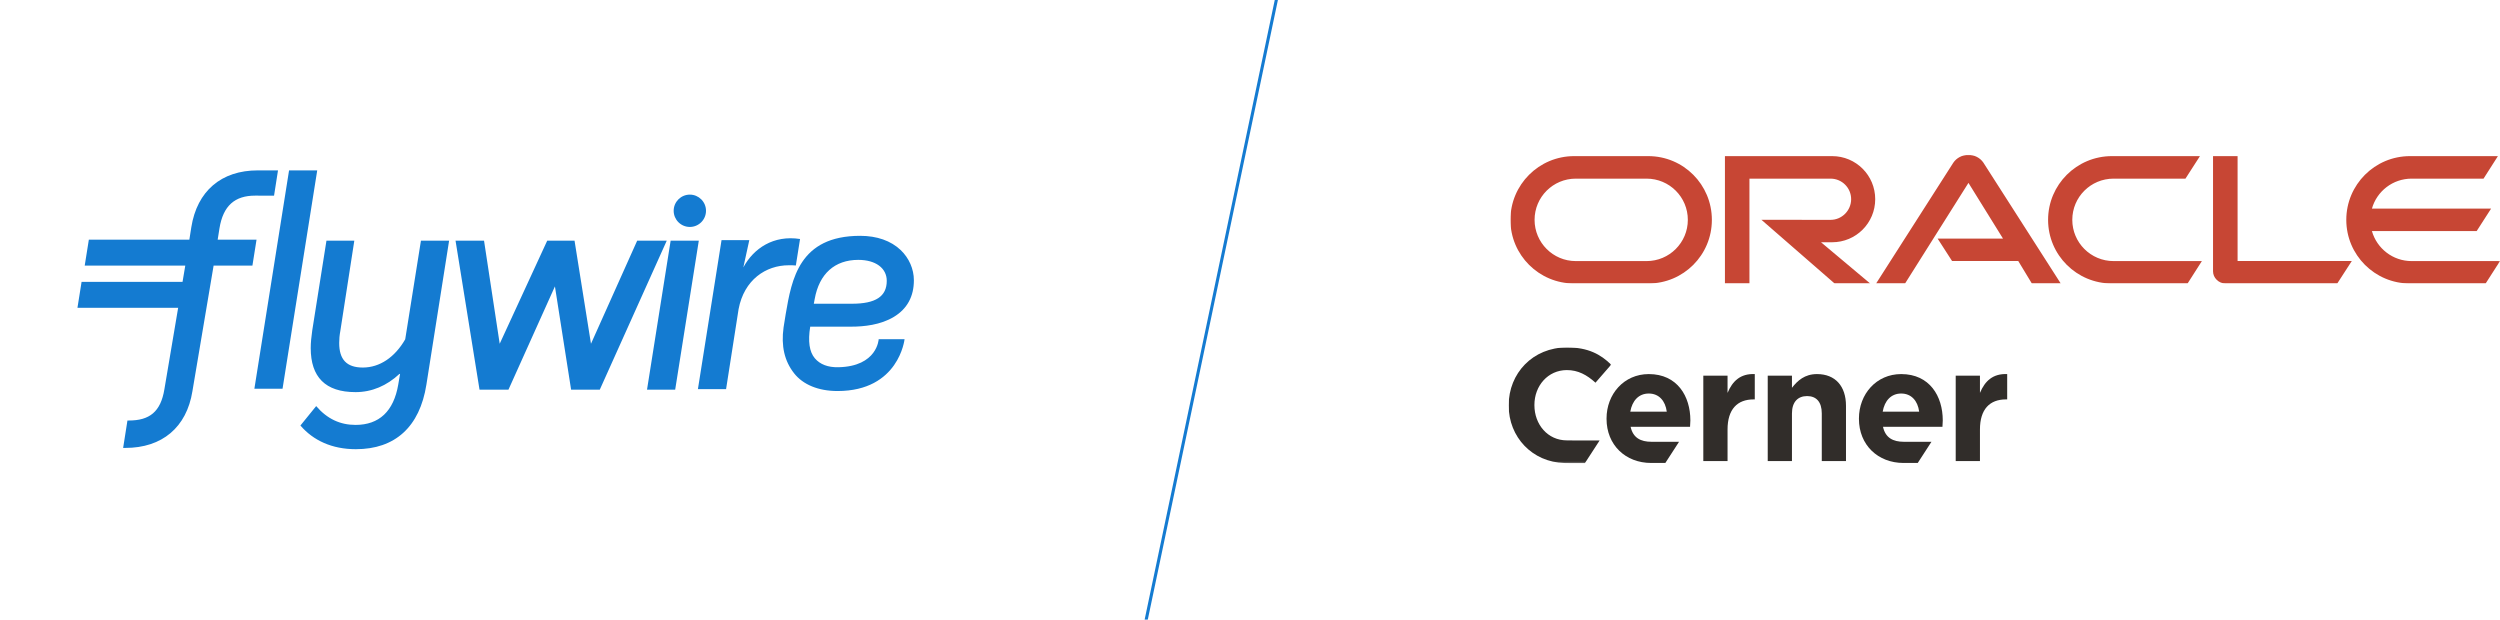
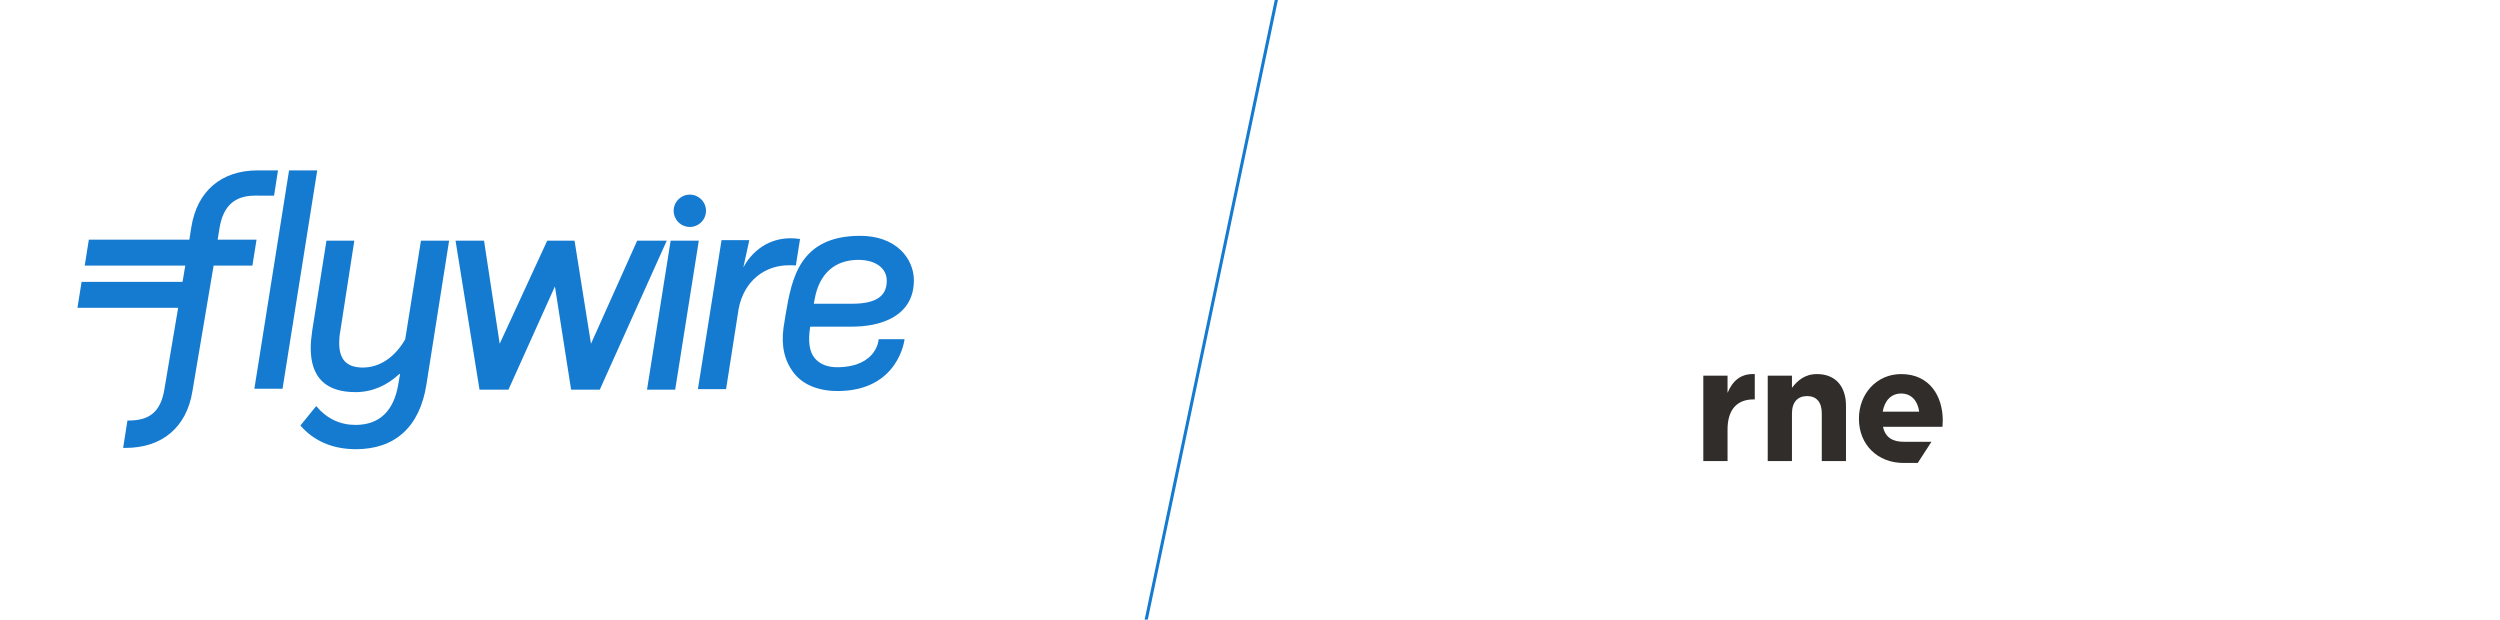
<svg xmlns="http://www.w3.org/2000/svg" xmlns:xlink="http://www.w3.org/1999/xlink" width="1614px" height="400px" viewBox="0 0 1614 400" version="1.1">
  <title>flywire-oracle-cerner-together</title>
  <defs>
    <polygon id="path-1" points="0 0 638.879 0 638.879 83.025 0 83.025" />
-     <polygon id="path-3" points="0 0 66.162 0 66.162 74.723 0 74.723" />
  </defs>
  <g id="flywire-oracle-cerner-together" stroke="none" stroke-width="1" fill="none" fill-rule="evenodd">
    <g id="Partnership-Module" transform="translate(50, 0)">
      <g id="Group-17" transform="translate(924, 100)">
        <g id="Group-3" transform="translate(1.121, 0)">
          <mask id="mask-2" fill="white">
            <use xlink:href="#path-1" />
          </mask>
          <g id="Clip-2" />
-           <path d="M581.828,68.554 C569.64,68.554 559.365,60.375 556.192,49.189 L623.807,49.189 L633.125,34.693 L556.192,34.693 C559.352,23.481 569.64,15.327 581.828,15.327 L628.252,15.327 L637.532,0.793 L580.77,0.793 C558.068,0.793 539.647,19.202 539.647,41.94 C539.647,64.654 558.068,83.025 580.77,83.025 L629.599,83.025 L638.879,68.554 L581.828,68.554 L581.828,68.554 Z M388.337,83.025 L437.166,83.025 L446.408,68.554 L389.42,68.554 C374.651,68.554 362.753,56.612 362.753,41.94 C362.753,27.205 374.651,15.327 389.42,15.327 L435.807,15.327 L445.162,0.793 L388.337,0.793 C365.598,0.793 347.126,19.202 347.126,41.94 C347.126,64.654 365.598,83.025 388.337,83.025 L388.337,83.025 Z M87.893,68.554 L42.212,68.554 C27.512,68.554 15.601,56.612 15.601,41.94 C15.601,27.205 27.512,15.327 42.212,15.327 L87.893,15.327 C102.644,15.327 114.543,27.205 114.543,41.94 C114.543,56.612 102.644,68.554 87.893,68.554 L87.893,68.554 Z M41.162,83.025 L88.989,83.025 C111.741,83.025 130.061,64.654 130.061,41.94 C130.061,19.202 111.741,0.793 88.989,0.793 L41.162,0.793 C18.434,0.793 0,19.202 0,41.94 C0,64.654 18.434,83.025 41.162,83.025 L41.162,83.025 Z M207.725,56.399 C223.13,56.399 235.517,43.941 235.517,28.59 C235.517,13.237 223.13,0.793 207.725,0.793 L138.498,0.793 L138.498,83.025 L154.319,83.025 L154.319,15.327 L206.673,15.327 C214.021,15.327 219.976,21.253 219.976,28.59 C219.976,35.913 214.021,41.94 206.673,41.94 L162.056,41.902 L209.311,83.025 L232.268,83.025 L200.529,56.399 L207.725,56.399 L207.725,56.399 Z M469.464,68.504 L469.464,0.793 L453.611,0.793 L453.611,75.16 C453.611,77.186 454.467,79.175 455.953,80.609 C457.464,82.17 459.541,83.025 461.72,83.025 L533.805,83.025 L543.198,68.504 L469.464,68.504 L469.464,68.504 Z M275.809,54.033 L318.016,54.033 L295.716,18.07 L254.782,83.025 L236.083,83.025 L285.92,5.071 C288.048,1.913 291.7,-0 295.691,-0 C299.594,-0 303.182,1.85 305.31,4.932 L355.298,83.025 L336.65,83.025 L327.862,68.504 L285.127,68.504 L275.809,54.033 Z" id="Fill-1" fill="#C74634" mask="url(#mask-2)" />
        </g>
-         <path d="M90.458,154.058 C97.03,154.058 101.156,158.793 102.072,165.779 L78.512,165.779 C79.75,158.686 83.965,154.058 90.458,154.058 L90.458,154.058 Z M109.992,185.22 L92.195,185.22 C85.205,185.22 80.267,182.641 78.722,175.544 L117.098,175.544 C117.205,174.105 117.305,172.669 117.305,171.433 C117.305,155.801 108.87,141.505 90.458,141.505 C74.398,141.505 63.183,154.459 63.183,170.195 L63.183,170.408 C63.183,187.27 75.421,198.888 91.998,198.888 L101.147,198.888 L109.992,185.22 Z" id="Fill-4" fill="#312D2A" />
        <path d="M125.656,142.532 L141.307,142.532 L141.307,153.649 C144.496,146.032 149.643,141.098 158.885,141.504 L158.885,157.858 L158.078,157.858 C147.684,157.858 141.307,164.134 141.307,177.291 L141.307,197.657 L125.656,197.657 L125.656,142.532 Z" id="Fill-6" fill="#312D2A" />
        <path d="M253.394,154.058 C259.979,154.058 264.105,158.793 265.019,165.779 L241.466,165.779 C242.688,158.686 246.917,154.058 253.394,154.058 L253.394,154.058 Z M272.948,185.22 L255.146,185.22 C248.136,185.22 243.212,182.641 241.663,175.544 L280.045,175.544 C280.143,174.105 280.25,172.669 280.25,171.433 C280.25,155.801 271.815,141.505 253.394,141.505 C237.345,141.505 226.129,154.459 226.129,170.195 L226.129,170.408 C226.129,187.27 238.369,198.888 254.934,198.888 L264.094,198.888 L272.948,185.22 Z" id="Fill-8" fill="#312D2A" />
-         <path d="M288.606,142.532 L304.257,142.532 L304.257,153.649 C307.439,146.032 312.59,141.098 321.84,141.504 L321.84,157.858 L321.011,157.858 C310.62,157.858 304.257,164.134 304.257,177.291 L304.257,197.657 L288.606,197.657 L288.606,142.532 Z" id="Fill-10" fill="#312D2A" />
        <path d="M182.888,197.657 L167.247,197.657 L167.247,142.533 L182.888,142.533 L182.888,150.363 C186.497,145.727 191.118,141.505 199.049,141.505 C210.885,141.505 217.771,149.33 217.771,161.978 L217.771,197.657 L202.139,197.657 L202.139,166.902 C202.139,159.502 198.634,155.705 192.663,155.705 C186.7,155.705 182.888,159.502 182.888,166.902 L182.888,197.657 Z" id="Fill-12" fill="#312D2A" />
        <g id="Group-16" transform="translate(0, 124.277)">
          <mask id="mask-4" fill="white">
            <use xlink:href="#path-3" />
          </mask>
          <g id="Clip-15" />
          <path d="M42.947,60.084 L58.712,60.084 L49.211,74.723 L39.93,74.723 L35.953,74.65 C15.245,74.083 -0,57.913 -0,37.547 L-0,37.34 C-0,16.812 15.485,0 37.668,0 C51.301,0 59.454,4.54 66.162,11.144 L56.039,22.791 C50.472,17.747 44.799,14.649 37.569,14.649 C25.386,14.649 16.614,24.756 16.614,37.136 L16.614,37.34 C16.614,49.719 25.181,60.033 37.569,60.033 L42.947,60.084 Z" id="Fill-14" fill="#312D2A" mask="url(#mask-4)" />
        </g>
      </g>
      <line x1="774" y1="2.64162584e-15" x2="690" y2="400" id="Line" stroke="#147BD1" stroke-width="2" stroke-linecap="square" />
      <path d="M178.745,155.38 L169.765,213.371 C169.178,216.507 168.984,219.054 168.984,221.406 C168.984,231.99 173.675,237.283 184.234,237.283 C195.182,237.283 204.958,230.618 211.606,219.054 L221.761,155.38 L239.943,155.38 L225.293,248.257 C220.991,275.694 204.958,290 179.737,290 C164.291,290 152.169,284.318 143.956,274.714 L154.123,262.17 C161.164,270.402 169.569,274.322 179.541,274.322 C194.791,274.322 204.177,265.503 207.11,248.257 L208.282,241.397 L207.891,241.397 C199.681,249.041 190.1,253.157 179.541,253.157 C159.99,253.157 150.605,243.358 150.605,224.739 C150.605,221.212 150.995,217.488 151.582,213.371 L160.759,155.38 L178.745,155.38 Z M129.482,110 L126.928,126.316 L114.752,126.298 C101.592,126.282 94.075,132.81 91.695,147.37 L90.534,154.71 L115.621,154.71 L112.963,171.452 L87.908,171.452 L74.224,252.563 C70.504,275.869 54.662,289.208 30.869,289.179 L29.5,289.17 L32.278,271.49 L33.166,271.482 C46.56,271.498 53.761,265.813 56.127,251.327 L65.013,198.725 L0,198.725 L2.668,181.982 L67.841,181.982 L69.62,171.452 L4.694,171.452 L7.362,154.71 L72.247,154.71 L73.511,146.698 C77.228,123.395 92.819,109.972 116.482,110 L129.482,110 Z M505.341,152.25 C516.116,152.25 525.149,155.421 531.461,161.42 C536.886,166.579 540,173.696 540,180.948 C540,191.404 535.684,199.334 527.172,204.52 C518.494,209.806 507.67,210.889 499.648,210.889 L499.648,210.889 L473.075,210.889 C471.548,220.26 472.5,227.127 476.046,231.299 C479.418,235.268 484.529,237.22 491.196,237.087 C516.476,236.585 517.272,219.004 517.272,219.004 L517.272,219.004 L533.981,219.004 C533.981,219.004 530.381,252.448 490.7,252.448 C478.445,252.448 468.496,248.387 462.686,241.015 C456.438,233.089 454.209,223.4 455.869,211.396 L455.869,211.396 L457.246,202.803 C461.111,180.276 465.92,152.25 505.341,152.25 Z M262.494,155.38 L272.606,221.931 L303.281,155.38 L320.923,155.38 L331.538,221.931 L361.362,155.38 L380.457,155.38 L337.217,251.571 L318.709,251.571 L308.259,184.9 L278.257,251.571 L259.581,251.571 L244.099,155.38 L262.494,155.38 Z M401.147,155.38 L385.895,251.571 L367.713,251.571 L382.962,155.38 L401.147,155.38 Z M429.902,172.623 C436.5,160.366 449.366,151.626 466.511,154.297 L466.511,154.297 L463.799,171.398 C462.35,171.259 461.034,171.256 459.23,171.256 C444.4,171.256 430.4,180.648 426.832,199.58 L426.832,199.58 L418.757,251.215 L400.573,251.215 L415.826,155.024 L433.748,155.024 Z M154.801,110 L132.408,250.971 L114.226,250.971 L136.619,110 L154.801,110 Z M504.124,167.773 C488.899,167.773 478.9,176.742 475.968,193.028 L475.968,193.028 L475.4,196.092 L500.007,196.092 C515.348,196.092 522.492,191.393 522.492,181.304 C522.492,173.084 515.282,167.773 504.124,167.773 Z M395.359,125.648 C401.12,125.648 405.793,130.319 405.793,136.083 C405.793,141.844 401.12,146.517 395.359,146.517 C389.596,146.517 384.926,141.844 384.926,136.083 C384.926,130.319 389.596,125.648 395.359,125.648 Z" id="flywire-logo" fill="#147BD1" />
    </g>
  </g>
</svg>